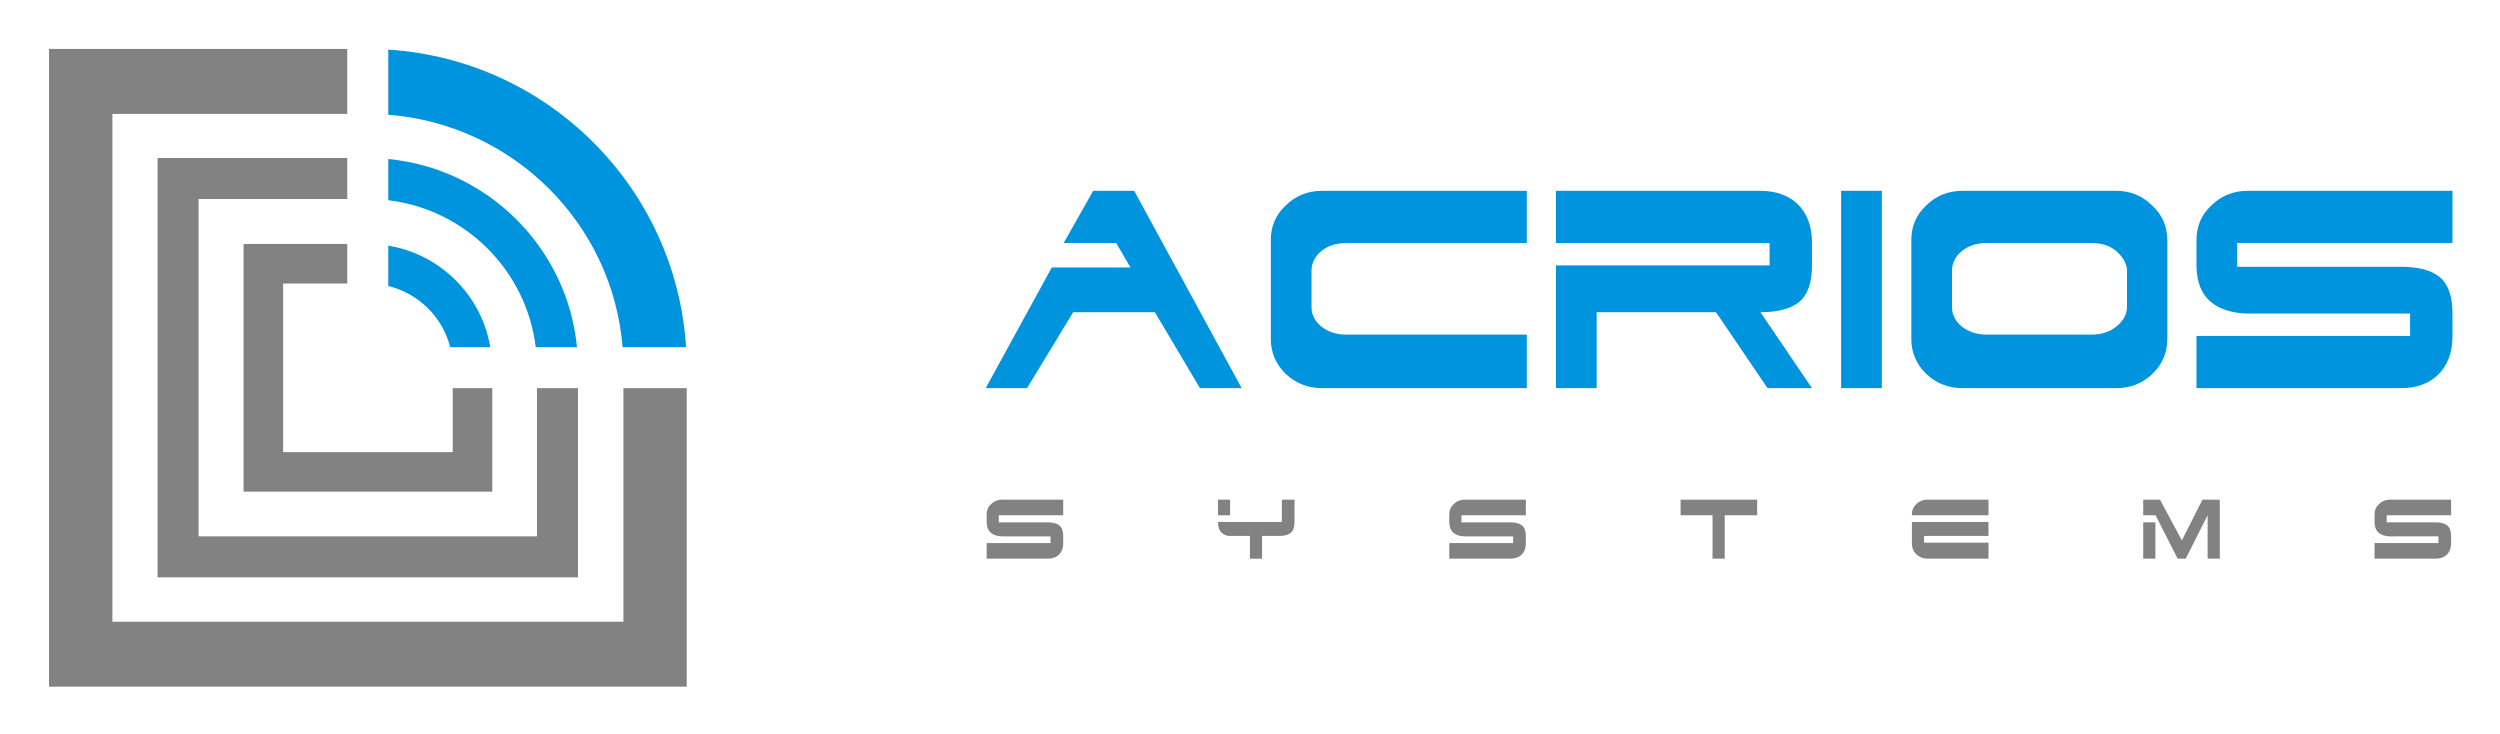
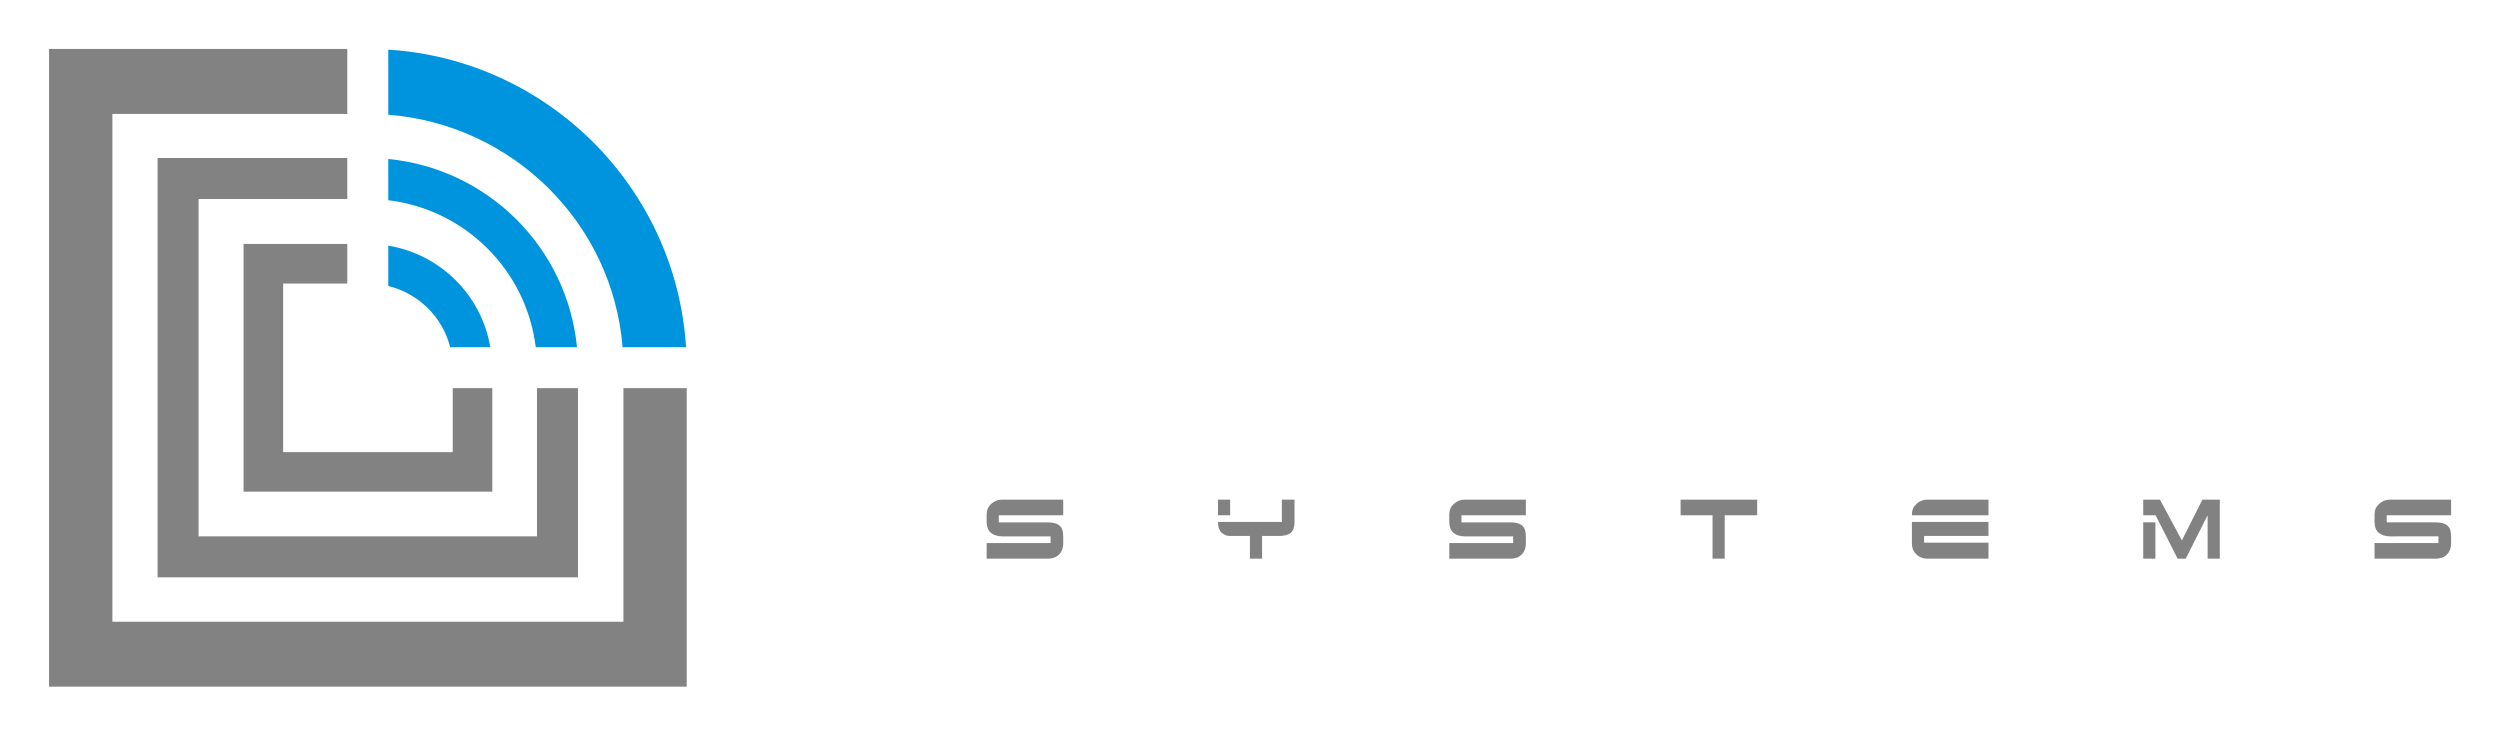
<svg xmlns="http://www.w3.org/2000/svg" role="img" viewBox="103.67 286.67 927.16 272.16">
  <g fill-opacity="1" stroke="none" transform="matrix(1.333 0 0 -1.333 0 793.7)">
-     <path fill="#0094de" fill-rule="nonzero" d="M392.285 305.957h-21.885l-18.395-33.583h11.509l12.829 21.131h22.734l12.546-21.131h11.603l-29.904 54.902h-11.415l-8.207-14.527h14.621zm110.276-18.678h-50.374c-1.383 0-2.657.205-3.821.613-1.163.409-2.17.959-3.019 1.651-.849.692-1.509 1.494-1.981 2.406-.471.912-.707 1.871-.707 2.877v10.565c.126 2.075 1.085 3.821 2.877 5.236 1.792 1.415 4.04 2.123 6.745 2.123h50.28v14.527h-56.977c-3.962 0-7.326-1.352-10.093-4.056-2.767-2.578-4.151-5.785-4.151-9.622v-27.545c0-3.773 1.384-7.012 4.151-9.716 2.83-2.641 6.194-3.962 10.093-3.962h56.977zm52.638 6.226l14.339-21.131h12.358l-14.339 21.131c4.906 0 8.521.974 10.849 2.924 2.327 1.949 3.49 5.314 3.49 10.094v6.226c0 2.453-.362 4.591-1.085 6.415-.723 1.824-1.729 3.333-3.019 4.528-1.289 1.195-2.799 2.091-4.528 2.688-1.73.598-3.601.896-5.613.896h-56.977v-14.527h59.43v-6.226h-59.43V272.374h11.32v21.131zm46.129-21.131v54.902h-11.32V272.374zm8.207 13.678c0-3.773 1.384-7.012 4.151-9.716 2.83-2.641 6.194-3.962 10.093-3.962h42.733c3.962 0 7.327 1.321 10.094 3.962 2.767 2.704 4.151 5.943 4.151 9.716v27.451c0 3.836-1.383 7.043-4.151 9.622-2.767 2.767-6.132 4.15-10.094 4.15h-42.733c-3.962 0-7.326-1.352-10.093-4.056-2.768-2.578-4.151-5.785-4.151-9.622zm59.996 8.962c0-2.075-.975-3.899-2.924-5.472-1.887-1.509-4.182-2.264-6.887-2.264h-29.337c-1.384 0-2.657.205-3.821.613-1.163.409-2.17.959-3.019 1.651-.849.692-1.509 1.494-1.981 2.406-.471.912-.707 1.871-.707 2.877v10.565c.126 2.075 1.085 3.821 2.877 5.236 1.792 1.415 4.041 2.123 6.745 2.123h29.243c2.767 0 5.016-.723 6.745-2.17 1.729-1.446 2.751-3.113 3.066-5zm19.338 14.905v3.679c0 3.836 1.384 7.044 4.151 9.622 2.767 2.705 6.131 4.056 10.093 4.056h56.977v-14.527h-59.901v-6.603h45.563c4.906 0 8.521-.975 10.849-2.925 2.327-1.949 3.49-5.314 3.49-10.094v-6.226c0-2.452-.362-4.575-1.085-6.367-.723-1.793-1.729-3.301-3.019-4.528-1.289-1.226-2.799-2.138-4.528-2.736-1.73-.598-3.632-.896-5.708-.896h-56.883v14.527h59.43v6.226h-45.28c-4.402.126-7.83 1.242-10.283 3.349-2.453 2.107-3.742 5.33-3.868 9.669z" />
    <path fill="#828282" fill-rule="nonzero" d="M352.275 236.164v1.1c0 1.147.414 2.106 1.242 2.878.827.808 1.833 1.213 3.019 1.213h17.041v-4.345h-17.916v-1.975h13.627c1.467 0 2.549-.291 3.244-.875.696-.583 1.044-1.589 1.044-3.019v-1.863c0-.733-.108-1.368-.325-1.904-.216-.536-.517-.987-.903-1.354-.385-.367-.837-.639-1.354-.819-.518-.178-1.087-.268-1.707-.268h-17.013v4.345H370.05v1.863h-13.543c-1.316.037-2.342.371-3.075 1.002-.734.63-1.119 1.594-1.157 2.892zm76.629-11.229v6.32h4.74c1.467 0 2.549.292 3.245.875.696.583 1.044 1.589 1.044 3.019v6.207h-3.527v-6.207h-17.775c0-1.411.357-2.417 1.072-3.019.658-.583 1.411-.875 2.257-.875h5.559v-6.32zm-8.887 16.42h-3.386v-4.345h3.386zm60.97-5.191v1.1c0 1.147.414 2.106 1.242 2.878.827.808 1.834 1.213 3.019 1.213h17.041v-4.345h-17.916v-1.975h13.627c1.467 0 2.549-.291 3.245-.875.696-.583 1.044-1.589 1.044-3.019v-1.863c0-.733-.108-1.368-.325-1.904-.216-.536-.517-.987-.903-1.354-.385-.367-.837-.639-1.354-.819-.518-.178-1.087-.268-1.707-.268h-17.013v4.345h17.775v1.863h-13.543c-1.316.037-2.342.371-3.075 1.002-.733.63-1.119 1.594-1.157 2.892zm76.629-11.229v12.076h9.029v4.345h-21.302v-4.345h8.887v-12.076zm73.385 4.458h-17.916v1.862h17.916v3.893h-21.302v-6.122c0-1.129.414-2.097 1.242-2.906.846-.79 1.852-1.185 3.019-1.185h17.041zm-21.302 7.617h21.302v4.345h-17.041c-1.185 0-2.191-.404-3.019-1.213-.828-.772-1.242-1.73-1.242-2.878zm64.356-1.975h3.386v-10.1h-3.386zm17.916-10.1v12.076l-6.094-12.076h-2.257l-6.122 12.076h-3.442v4.345h4.655l6.094-11.342 5.727 11.342h4.825v-16.42zm46.44 11.229v1.1c0 1.147.414 2.106 1.242 2.878.828.808 1.833 1.213 3.019 1.213h17.041v-4.345h-17.916v-1.975h13.627c1.467 0 2.549-.291 3.244-.875.696-.583 1.044-1.589 1.044-3.019v-1.863c0-.733-.108-1.368-.325-1.904-.216-.536-.517-.987-.903-1.354-.385-.367-.837-.639-1.354-.819-.518-.178-1.087-.268-1.707-.268h-17.013v4.345h17.775v1.863H742.644c-1.316.037-2.342.371-3.075 1.002-.734.63-1.119 1.594-1.157 2.892z" />
    <path fill="#828282" fill-rule="evenodd" d="M91.414 366.745h82.977v-18.069h-65.35V207.393h142.178v64.98h17.614v-83.049H91.414z" />
    <path fill="#828282" fill-rule="evenodd" d="M121.615 336.41h52.777V325.008H133.018v-93.865h94.15v41.231h11.403v-52.633H121.615z" />
    <path fill="#828282" fill-rule="evenodd" d="M145.536 312.493h28.856v-11.004h-17.851v-46.908h47.187v17.793h11.005v-28.797h-69.197z" />
    <path fill="#0094de" fill-rule="evenodd" d="M185.795 366.557c44.457-2.82 80.027-38.359 82.851-82.78h-17.66c-2.776 34.452-30.476 61.938-65.191 64.673z" />
    <path fill="#0094de" fill-rule="evenodd" d="M185.795 336.129c27.736-2.679 49.808-24.689 52.5-52.352h-11.473c-2.596 21.364-19.596 38.306-41.028 40.887z" />
    <path fill="#0094de" fill-rule="evenodd" d="M185.795 312.024c14.507-2.4 25.962-13.802 28.382-28.247h-11.157c-2.114 8.366-8.772 14.949-17.225 17.024z" />
  </g>
</svg>